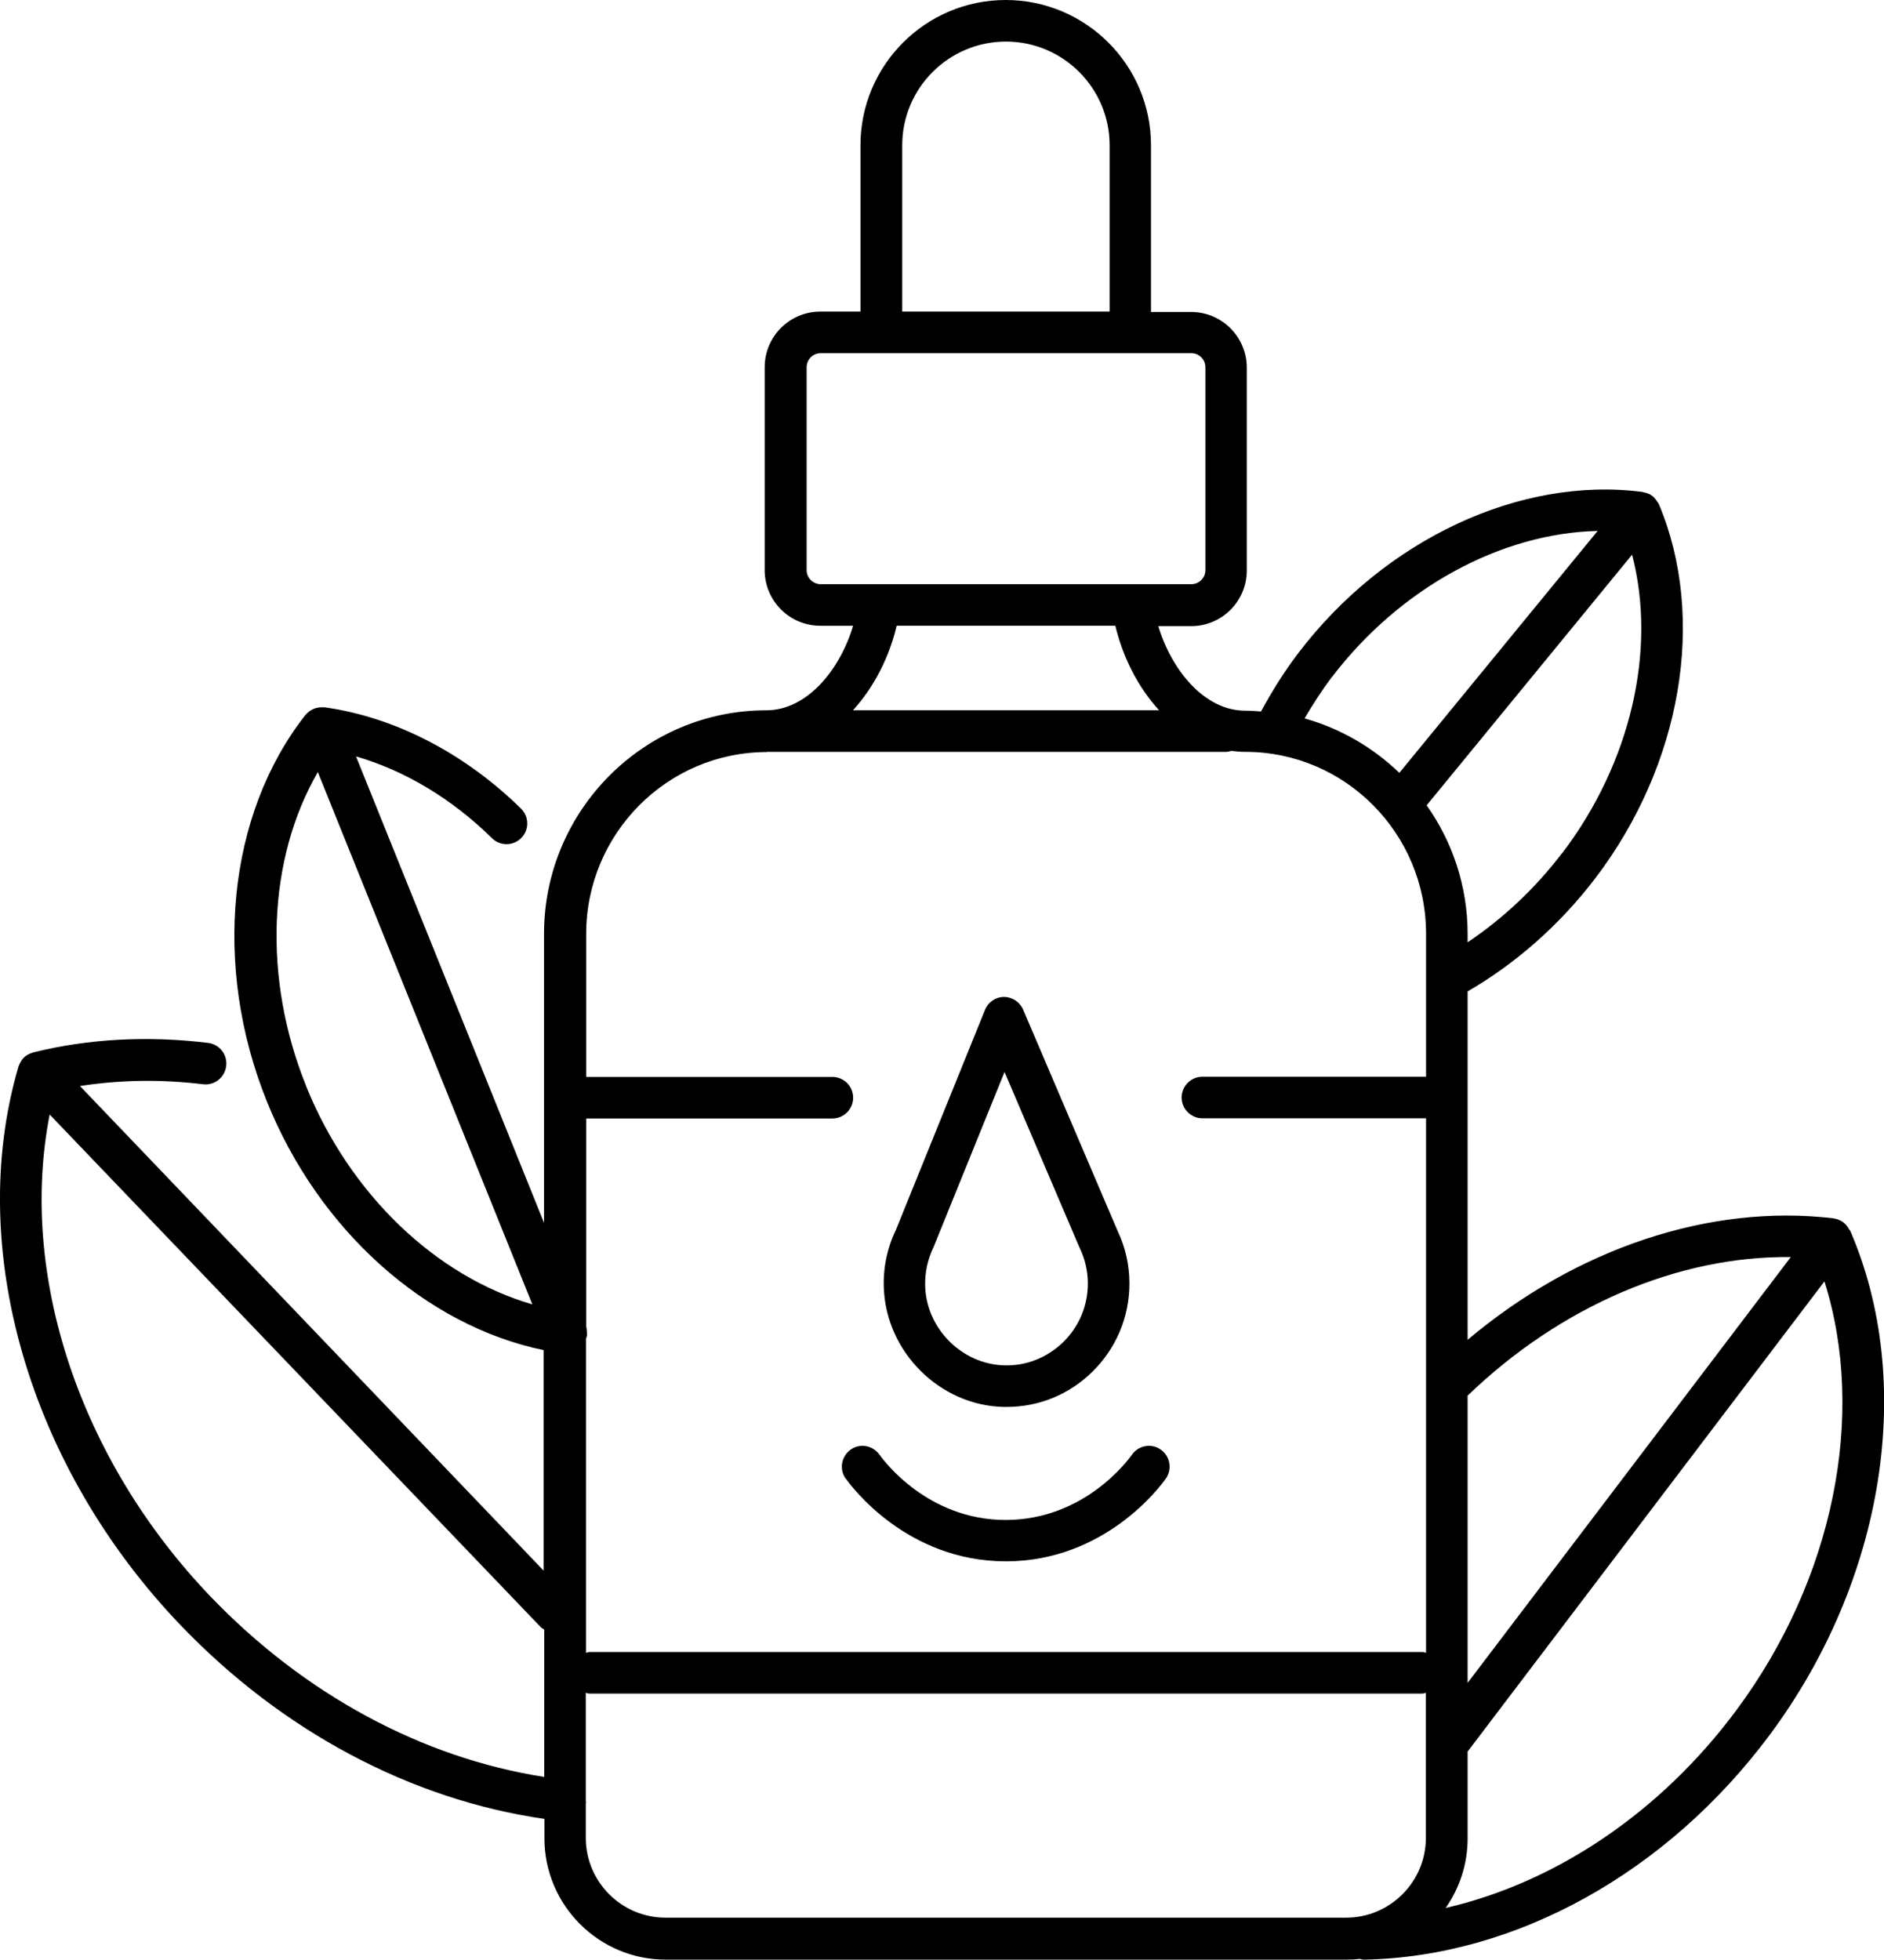
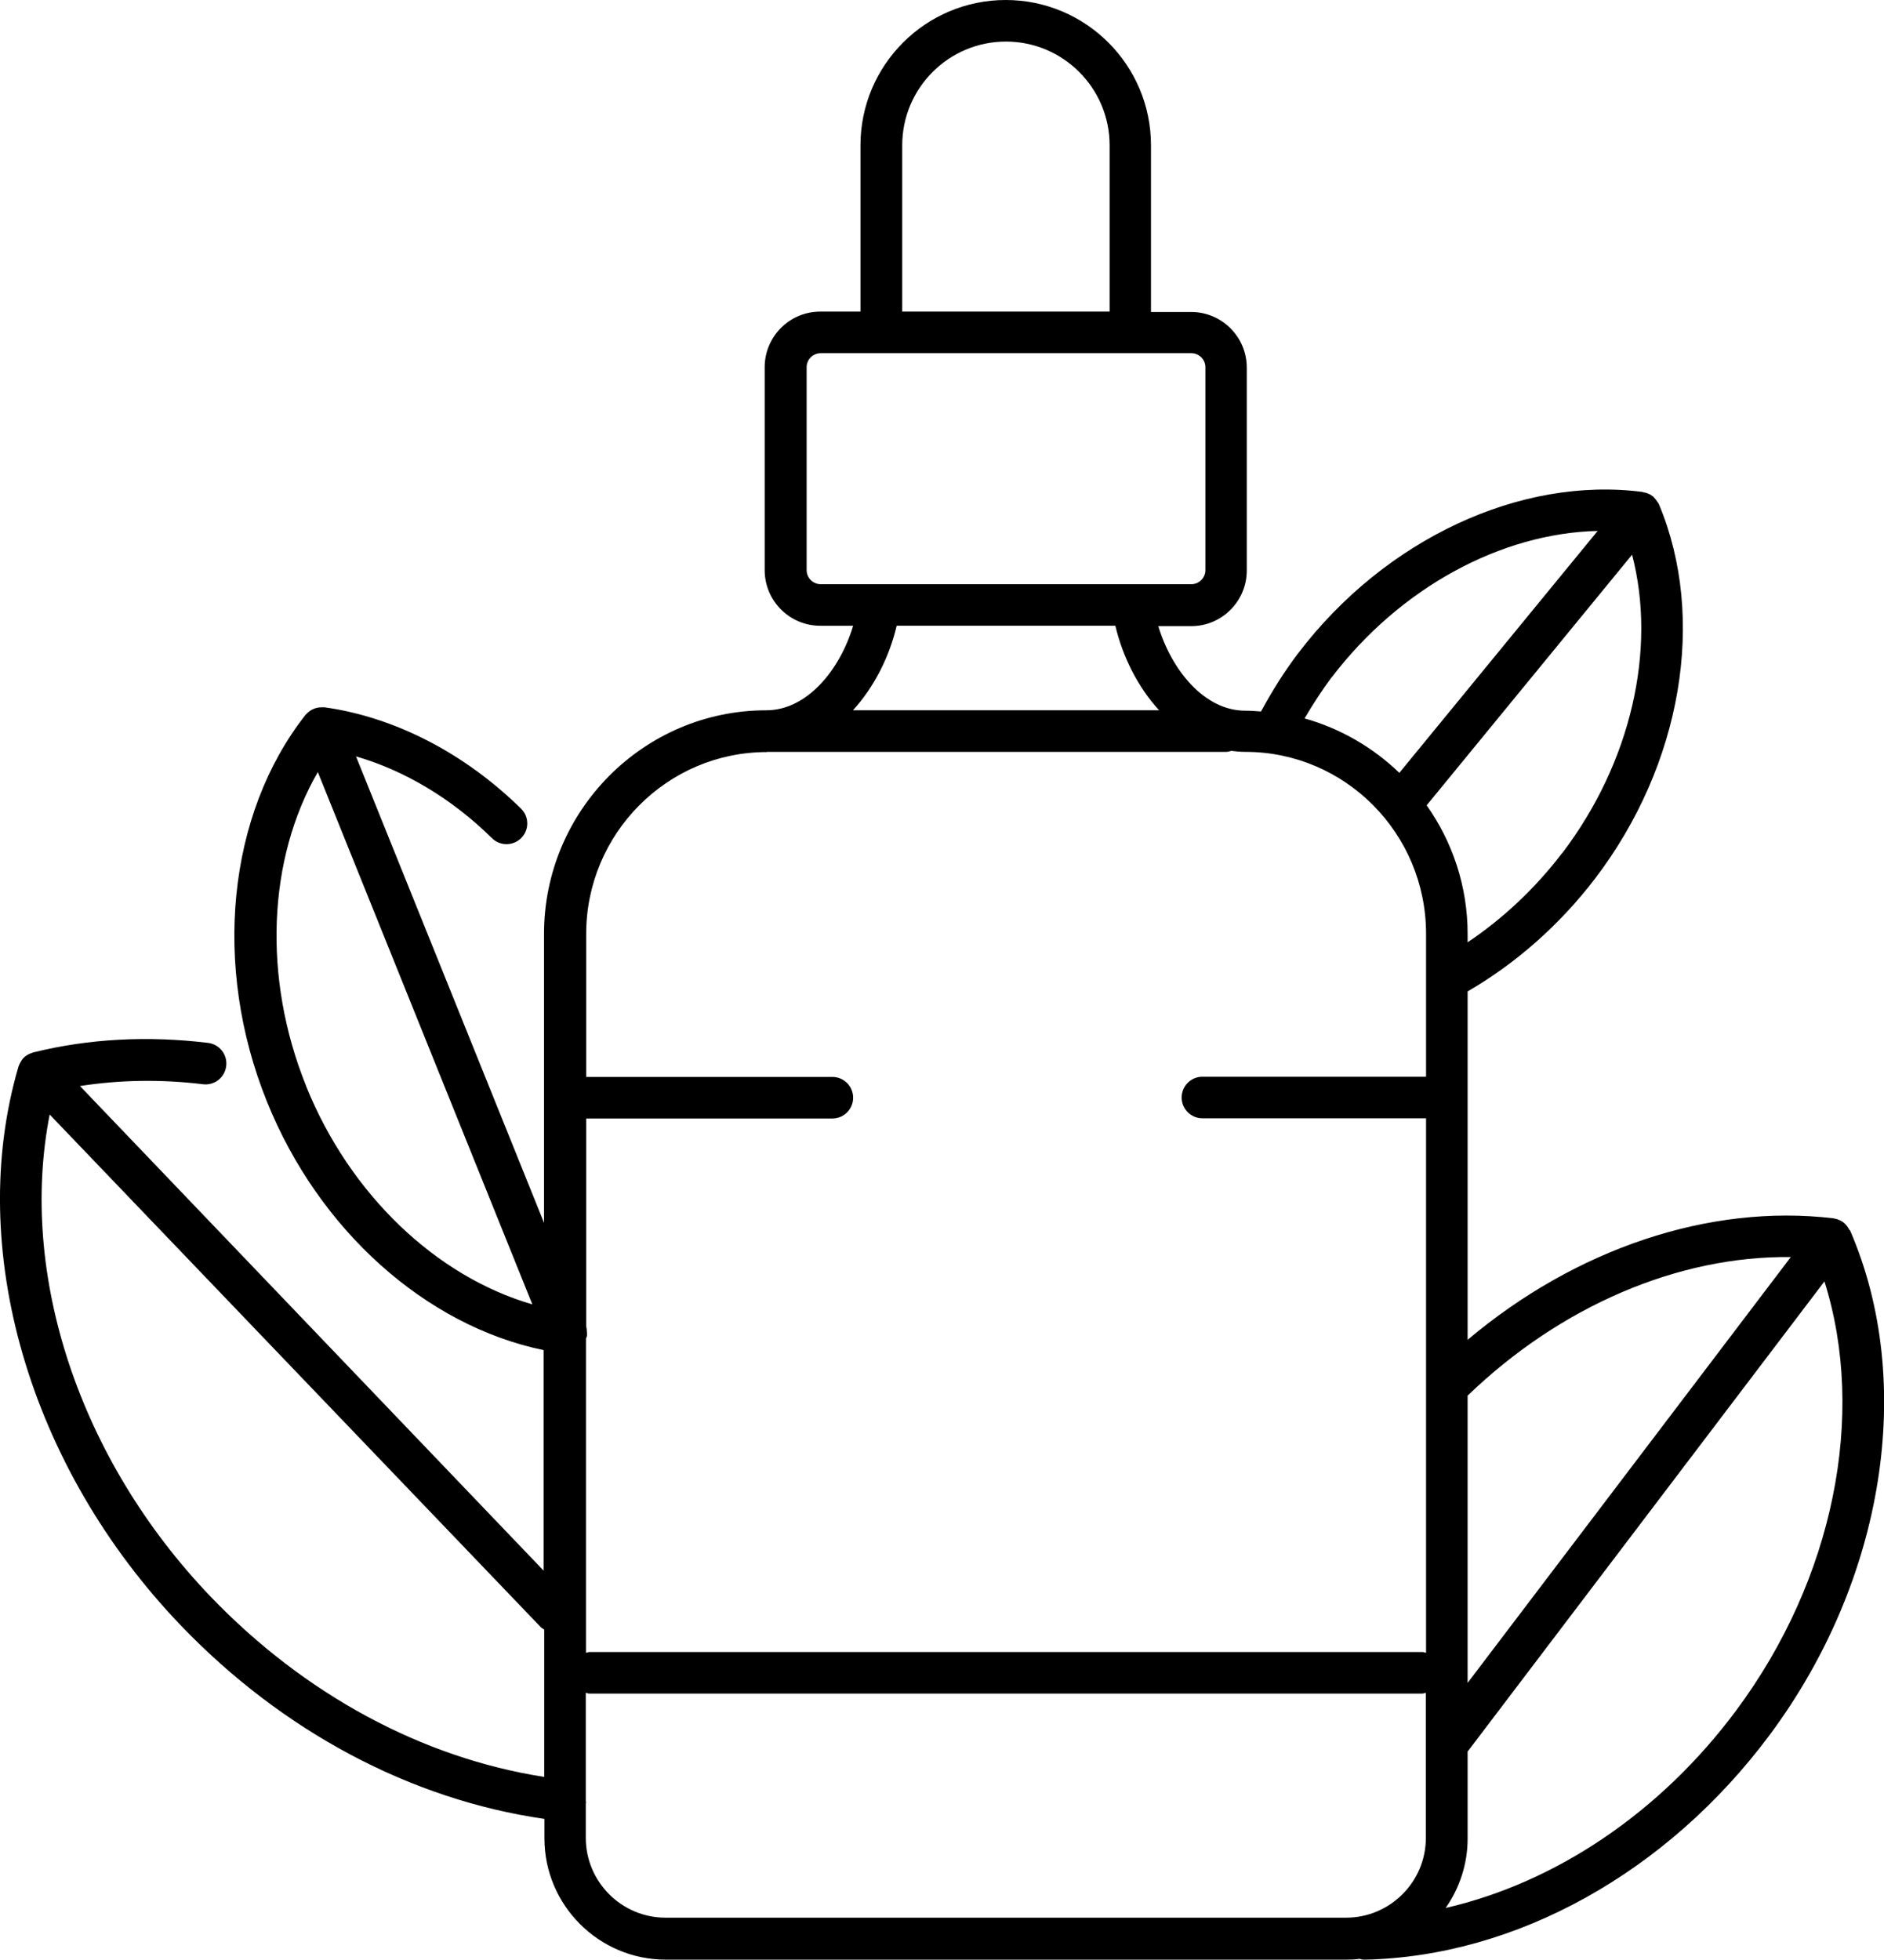
<svg xmlns="http://www.w3.org/2000/svg" id="Capa_2" viewBox="0 0 95.2 99">
  <g id="Capa_1-2">
    <path d="M93.47,62.15s-.03-.04-.04-.06c-.01-.03-.03-.05-.05-.08-.06-.1-.14-.19-.23-.26,0,0,0,0-.01-.01,0,0,0,0,0,0-.1-.07-.21-.12-.33-.16-.03,0-.06-.02-.09-.02-.03,0-.06-.02-.09-.02-6.26-.74-13.01,1.54-18.47,6.14v-17.6c2.44-1.41,4.66-3.37,6.44-5.7,4.38-5.74,5.64-13.15,3.23-18.9,0-.02-.02-.03-.03-.05-.01-.03-.03-.05-.05-.08-.06-.09-.12-.17-.2-.25-.01-.01-.02-.02-.03-.03,0,0,0,0-.01,0-.09-.08-.2-.13-.32-.17-.03-.01-.06-.02-.09-.02-.04,0-.07-.02-.1-.03-6.17-.8-13,2.38-17.38,8.12-.72.94-1.34,1.94-1.9,2.97-.26-.02-.53-.04-.8-.04-2.06,0-3.72-2.05-4.39-4.27h1.66c1.55,0,2.81-1.26,2.81-2.81v-10.25c0-1.55-1.26-2.81-2.81-2.81h-2.03V7.34c0-4.05-3.29-7.34-7.34-7.34h0c-4.05,0-7.34,3.29-7.34,7.34v8.4h-2.03c-1.55,0-2.81,1.26-2.81,2.81v10.25c0,1.55,1.26,2.81,2.81,2.81h1.66c-.67,2.23-2.33,4.27-4.39,4.27-6.19,0-11.23,5.07-11.23,11.29v14.6l-9.5-23.56c2.46.71,4.85,2.14,6.87,4.13.41.41,1.08.4,1.48-.01.41-.41.4-1.08-.01-1.48-2.85-2.8-6.37-4.62-9.92-5.12-.03,0-.06,0-.09,0-.03,0-.06,0-.09,0-.25,0-.49.1-.68.27-.02.02-.04.04-.06.06-.02.02-.04.04-.06.06-3.94,5.02-4.71,12.68-1.94,19.53,2.62,6.5,8.03,11.32,13.98,12.55v11.14L4.04,54.86c2-.31,4.08-.35,6.22-.09.58.07,1.1-.34,1.17-.92.07-.58-.34-1.1-.92-1.17-3.06-.37-6.03-.21-8.82.48-.03,0-.05.02-.08.03-.03.01-.06.02-.09.03-.11.05-.22.11-.31.2,0,0,0,0,0,0,0,0,0,0,0,0-.09.08-.15.19-.21.3-.01.03-.03.06-.04.09,0,.03-.03.05-.03.08-2.68,9.15.54,20.22,8.2,28.21,5.14,5.36,11.63,8.81,18.38,9.78v.98c0,3.38,2.75,6.13,6.13,6.13h34.39c.23,0,.45-.01.67-.04.07.02.15.04.23.04h.02c7.65-.15,15.3-4.4,20.48-11.36,5.8-7.8,7.39-17.8,4.05-25.49ZM90.49,63.5l-16.33,21.51v-14.51c4.7-4.53,10.65-7.07,16.33-7ZM78.93,43.1c-1.35,1.77-2.98,3.3-4.77,4.5v-.42c0-2.42-.77-4.66-2.07-6.5l10.38-12.66c1.25,4.78-.05,10.51-3.54,15.09ZM67.29,34.22c3.45-4.53,8.56-7.29,13.44-7.4l-10.02,12.22c-1.33-1.28-2.97-2.24-4.79-2.75.42-.71.87-1.41,1.37-2.08ZM45.59,7.34c0-2.89,2.35-5.24,5.24-5.24h0c2.89,0,5.24,2.35,5.24,5.24v8.4h-10.48V7.34ZM40.76,28.8v-10.25c0-.39.32-.71.71-.71h18.73c.39,0,.71.32.71.71v10.25c0,.39-.32.71-.71.71h-18.73c-.39,0-.71-.32-.71-.71ZM45.31,31.61h11.05c.37,1.57,1.14,3.1,2.21,4.27h-15.47c1.07-1.17,1.84-2.7,2.21-4.27ZM38.74,37.98h23.22c.09,0,.18-.03.26-.05.23.03.47.05.71.05,5.04,0,9.13,4.12,9.13,9.19v7.22h-11.3c-.58,0-1.05.47-1.05,1.05s.47,1.05,1.05,1.05h11.3v13.53s0,.02,0,.03v13.44c-.06-.01-.12-.04-.18-.04H29.79c-.06,0-.12.03-.18.04v-15.87s0,0,0,0c.01-.05.04-.09.05-.14,0-.02,0-.04,0-.06,0-.07,0-.14-.01-.21,0-.07-.01-.13-.03-.2v-10.51h12.44c.58,0,1.05-.47,1.05-1.05s-.47-1.05-1.05-1.05h-12.44v-7.22c0-5.07,4.1-9.19,9.13-9.19ZM15.47,54.86c-2.21-5.47-1.94-11.48.59-15.86l10.84,26.89c-4.86-1.41-9.22-5.55-11.43-11.02ZM10.64,80.65c-6.64-6.93-9.71-16.28-8.13-24.35l24.84,25.92s.1.06.15.1v7.44c-6.17-.96-12.12-4.17-16.86-9.11ZM29.6,92.86v-1.75s0-.02.01-.04c0-.04-.01-.08-.01-.12v-5.44c.06.01.12.04.18.04h42.09c.06,0,.12-.03.18-.04v7.33c0,2.22-1.81,4.03-4.03,4.03h-34.39c-2.22,0-4.03-1.81-4.03-4.03ZM87.74,86.39c-3.84,5.17-9.13,8.71-14.69,9.99.7-1,1.11-2.21,1.11-3.51v-4.39l18.03-23.75c2.13,6.74.47,15.04-4.45,21.66Z" />
-     <path d="M42.74,74.69c.3.43,3.11,4.18,8.09,4.18.01,0,.02,0,.03,0,4.96-.02,7.75-3.75,8.05-4.18.33-.47.22-1.13-.25-1.46-.47-.34-1.13-.22-1.46.25-.24.34-2.44,3.28-6.35,3.3h-.03c-3.92,0-6.14-2.96-6.38-3.3-.34-.47-.99-.59-1.46-.25-.47.34-.58.99-.25,1.46Z" />
-     <path d="M50.71,71.07s.1,0,.15,0c1.63,0,3.16-.62,4.33-1.77,1.21-1.18,1.88-2.77,1.88-4.47,0-.92-.2-1.82-.6-2.66h0l-4.77-11.17c-.17-.39-.55-.64-.97-.64h0c-.42,0-.8.26-.96.66l-4.5,11.11c-.44.91-.65,1.92-.61,2.93.12,3.24,2.83,5.94,6.06,6.01ZM47.18,62.98l3.58-8.83,3.78,8.85s.01.03.02.04c.27.57.41,1.17.41,1.79,0,1.13-.44,2.18-1.25,2.97-.8.78-1.86,1.2-2.96,1.17-2.14-.05-3.94-1.84-4.01-3.99-.02-.68.11-1.33.43-2Z" />
  </g>
</svg>